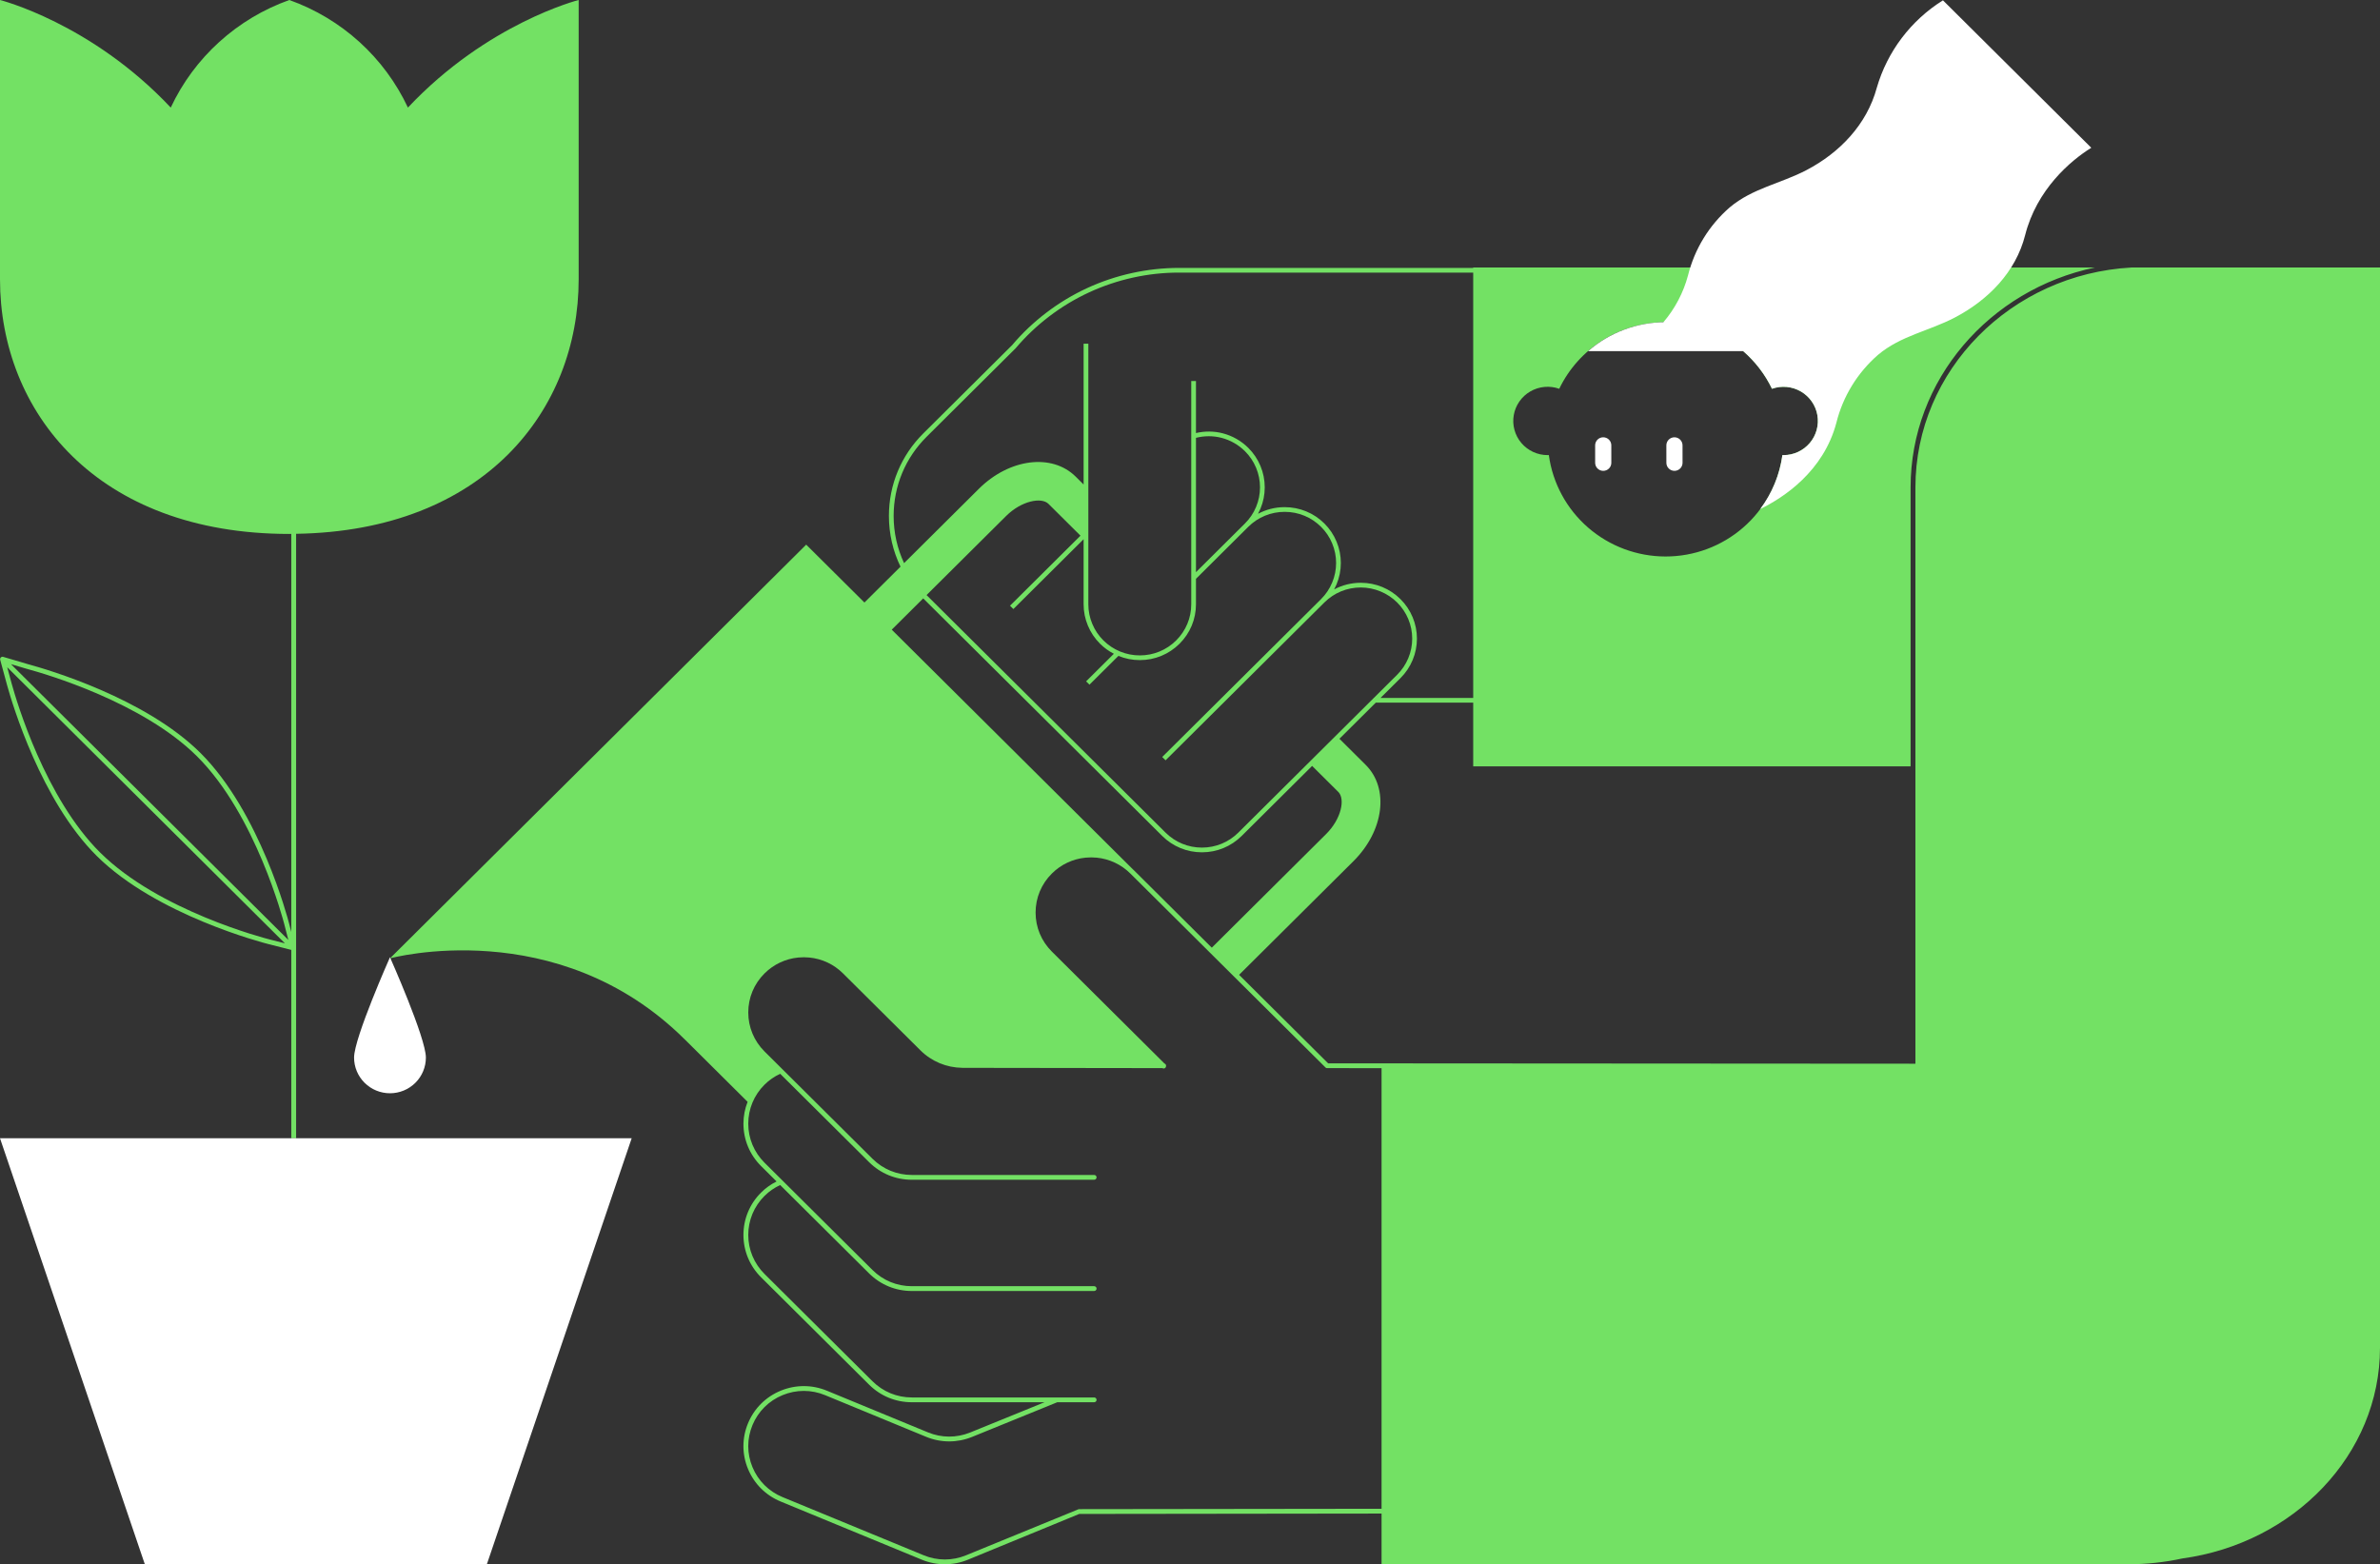
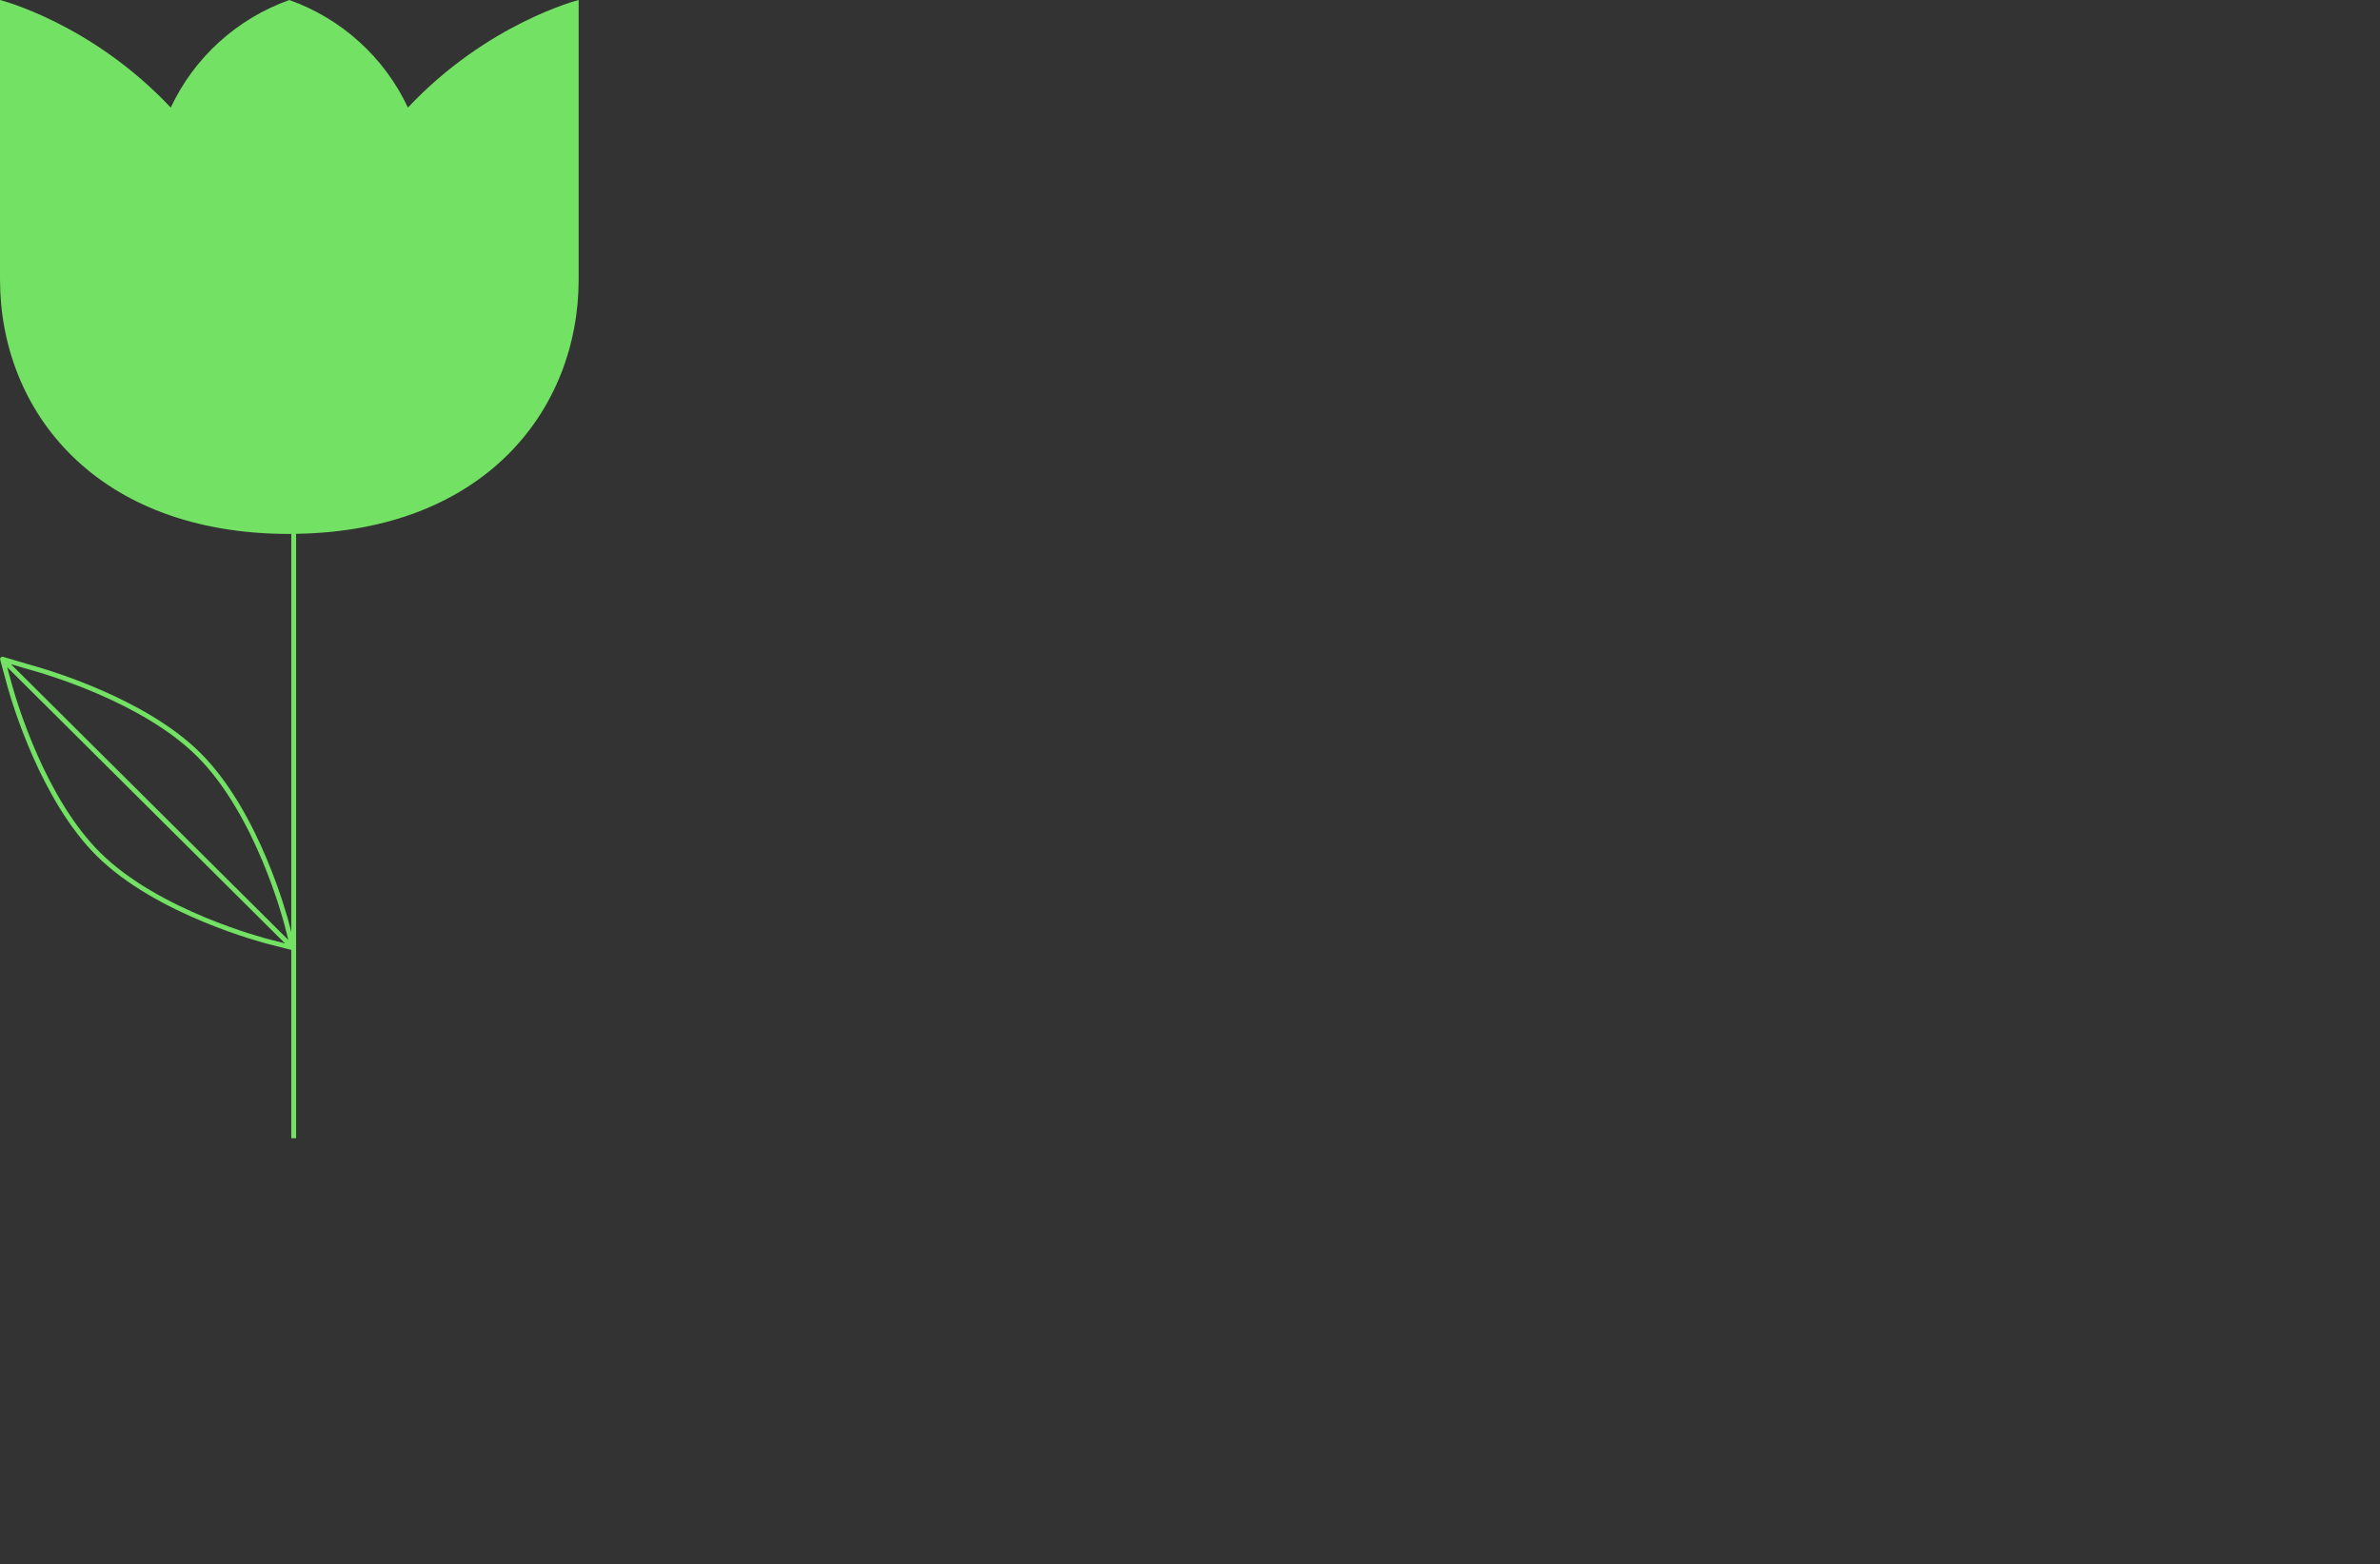
<svg xmlns="http://www.w3.org/2000/svg" width="356" height="234" viewBox="0 0 356 234" fill="none">
  <rect x="0" y="0" width="356" height="234" fill="#333333" stroke="none" />
-   <path d="M318.828 40.018C300.833 41.007 286.507 55.387 286.507 72.928V114.646V159.123L198.664 159.067L185.344 145.827L202.441 128.833C207.021 124.28 207.827 117.945 204.272 114.412L200.352 110.515L205.793 105.106H220.362V114.646H285.785V72.928C285.785 56.815 297.61 43.315 313.349 40.018H220.362V40.077H176.389C171.655 40.071 166.882 41.121 162.589 43.107C158.296 45.094 154.417 48.048 151.393 51.63L138.108 64.835C134.79 68.133 132.963 72.518 132.963 77.182C132.963 79.854 133.564 82.432 134.7 84.769L129.303 90.133L120.592 81.475L81.943 119.894L58.334 143.362C58.334 143.362 83.364 136.542 102.434 155.497C102.563 155.625 102.679 155.736 102.799 155.853L111.826 164.827C111.422 165.855 111.204 166.958 111.204 168.095C111.204 170.492 112.143 172.746 113.848 174.439L116.159 176.737C115.305 177.166 114.526 177.716 113.848 178.392C112.143 180.087 111.204 182.34 111.204 184.737C111.204 187.134 112.143 189.387 113.848 191.081L130.004 207.139C131.709 208.833 133.976 209.766 136.386 209.766H156.24L145.106 214.296C143.07 215.117 140.831 215.108 138.803 214.272L123.691 208.041C121.464 207.123 119.01 207.122 116.782 208.038C114.554 208.954 112.819 210.678 111.895 212.892C110.971 215.105 110.97 217.544 111.892 219.759C112.813 221.974 114.548 223.699 116.775 224.617L137.878 233.316C138.993 233.775 140.164 234 141.336 234C142.504 234 143.674 233.776 144.786 233.319L161.431 226.475L206.654 226.418V234H318.392C321.087 233.999 323.775 233.711 326.409 233.14C343.118 230.859 356 217.61 356 201.604V40.018H318.828ZM226.428 62.102C226.556 61.367 226.844 60.669 227.272 60.056C227.7 59.443 228.257 58.931 228.906 58.555C229.554 58.179 230.278 57.949 231.025 57.881C231.772 57.812 232.525 57.907 233.232 58.159C234.668 55.175 236.924 52.656 239.74 50.893C242.555 49.13 245.815 48.194 249.143 48.194C252.47 48.194 255.73 49.13 258.545 50.893C261.361 52.656 263.617 55.175 265.053 58.159C265.759 57.91 266.511 57.816 267.257 57.886C268.003 57.955 268.724 58.186 269.371 58.562C270.018 58.938 270.574 59.45 271.001 60.062C271.428 60.674 271.715 61.371 271.842 62.105C271.969 62.839 271.934 63.592 271.738 64.31C271.542 65.029 271.19 65.697 270.708 66.266C270.225 66.836 269.622 67.293 268.943 67.607C268.264 67.921 267.524 68.084 266.775 68.083C266.72 68.083 266.666 68.077 266.611 68.075C266.039 72.277 263.954 76.13 260.741 78.92C257.529 81.71 253.409 83.247 249.143 83.247C244.877 83.247 240.756 81.71 237.544 78.92C234.331 76.13 232.246 72.277 231.674 68.075C231.619 68.077 231.565 68.083 231.51 68.083C230.759 68.085 230.018 67.924 229.337 67.611C228.655 67.297 228.051 66.84 227.567 66.27C227.083 65.7 226.73 65.031 226.534 64.311C226.336 63.592 226.3 62.838 226.428 62.102ZM205.5 104.403H205.467V104.436L185.227 124.554C183.773 125.999 181.84 126.795 179.785 126.795C177.731 126.795 175.799 125.999 174.344 124.554L138.609 89.031C138.604 89.027 138.6 89.022 138.595 89.017L150.49 77.193C152.79 74.907 155.787 74.337 156.828 75.372L161.618 80.133L151.078 90.61L151.579 91.108L162.087 80.662V90.395C162.087 91.498 162.302 92.573 162.727 93.592C163.151 94.611 163.764 95.522 164.548 96.302C165.158 96.908 165.851 97.408 166.611 97.8L162.461 101.924L162.962 102.422L167.292 98.118C168.312 98.535 169.387 98.748 170.49 98.748C172.734 98.748 174.845 97.879 176.432 96.302C178.019 94.724 178.893 92.626 178.893 90.395V86.587L186.717 78.808L186.718 78.808C188.171 77.363 190.104 76.569 192.159 76.569C194.215 76.569 196.147 77.364 197.601 78.808C198.318 79.522 198.88 80.357 199.268 81.29C199.657 82.224 199.854 83.209 199.854 84.217C199.854 85.226 199.657 86.21 199.268 87.144C198.88 88.077 198.318 88.912 197.601 89.626L173.844 113.24L174.344 113.737L174.345 113.737L198.101 90.124C199.554 88.678 201.486 87.883 203.542 87.883C205.568 87.883 207.551 88.7 208.983 90.124C209.701 90.838 210.263 91.673 210.651 92.605C211.04 93.538 211.237 94.523 211.237 95.531C211.237 96.54 211.04 97.525 210.651 98.459C210.262 99.392 209.701 100.227 208.983 100.94L205.5 104.403ZM178.893 85.592V65.497C180.145 65.183 181.458 65.174 182.709 65.497C184.036 65.84 185.248 66.53 186.217 67.494C186.936 68.208 187.497 69.043 187.886 69.975C188.274 70.907 188.471 71.892 188.471 72.902C188.471 73.912 188.274 74.897 187.886 75.829C187.497 76.762 186.936 77.597 186.217 78.31L178.893 85.592ZM133.671 77.182C133.671 72.706 135.424 68.498 138.609 65.333L151.914 52.105C154.893 48.579 158.688 45.688 162.888 43.745C167.088 41.802 171.748 40.763 176.389 40.781H220.362V104.403H206.501L209.484 101.438C210.268 100.658 210.881 99.747 211.305 98.728C211.73 97.708 211.945 96.633 211.945 95.531C211.945 94.43 211.73 93.355 211.305 92.336C210.881 91.318 210.268 90.406 209.484 89.626C207.897 88.048 205.787 87.179 203.542 87.179C202.128 87.179 200.768 87.525 199.558 88.175C199.691 87.928 199.813 87.674 199.922 87.413C200.347 86.394 200.562 85.319 200.562 84.217C200.562 83.116 200.347 82.04 199.922 81.02C199.498 80.002 198.885 79.09 198.101 78.31C196.514 76.733 194.404 75.865 192.159 75.865C190.745 75.865 189.386 76.211 188.176 76.86C188.309 76.613 188.431 76.36 188.54 76.099C188.964 75.081 189.179 74.005 189.179 72.902C189.179 71.799 188.964 70.724 188.54 69.706C188.115 68.687 187.502 67.776 186.718 66.996C185.66 65.944 184.335 65.19 182.887 64.816C181.578 64.479 180.208 64.478 178.893 64.779V57H178.185V90.395C178.185 92.438 177.384 94.359 175.931 95.804C174.478 97.248 172.545 98.044 170.49 98.044C169.474 98.044 168.483 97.848 167.545 97.462C166.606 97.075 165.766 96.517 165.048 95.804C164.331 95.09 163.769 94.255 163.381 93.323C162.992 92.39 162.795 91.405 162.795 90.395V51.418H162.087V72.478L160.913 71.312C157.358 67.779 150.986 68.579 146.405 73.134L135.232 84.24C134.211 82.057 133.671 79.661 133.671 77.182ZM133.388 94.193L138.094 89.515C138.099 89.519 138.103 89.524 138.108 89.529L173.844 125.052C175.432 126.63 177.542 127.499 179.785 127.499C182.029 127.499 184.139 126.63 185.728 125.052L196.267 114.575L200.187 118.472C201.229 119.508 200.656 122.486 198.355 124.773L181.26 141.767L169.591 130.168C169.55 130.129 169.506 130.095 169.466 130.056L133.387 94.193H133.388ZM161.358 225.757L144.511 232.656C142.461 233.498 140.203 233.498 138.155 232.653L117.051 223.954C115.003 223.109 113.407 221.522 112.559 219.485C111.711 217.447 111.712 215.203 112.562 213.167C113.412 211.13 115.009 209.544 117.058 208.701C119.108 207.859 121.366 207.859 123.414 208.704L138.526 214.935C140.731 215.844 143.164 215.853 145.378 214.961L158.147 209.766H163.664C163.863 209.766 164.025 209.605 164.025 209.407C164.025 209.209 163.863 209.048 163.664 209.048H136.386C134.168 209.048 132.083 208.19 130.514 206.631L114.358 190.574C112.79 189.015 111.926 186.942 111.926 184.737C111.926 182.532 112.79 180.459 114.359 178.899C115.039 178.221 115.828 177.679 116.698 177.272L130.004 190.497C131.709 192.191 133.976 193.124 136.386 193.124H163.664C163.863 193.124 164.025 192.964 164.025 192.765C164.025 192.567 163.863 192.406 163.664 192.406H136.386C134.168 192.406 132.083 191.548 130.514 189.989L117.023 176.58C117.021 176.578 117.019 176.576 117.017 176.574L114.358 173.932C112.79 172.373 111.926 170.301 111.926 168.095C111.926 165.89 112.79 163.817 114.359 162.258C115.04 161.579 115.829 161.037 116.698 160.631L130.004 173.855C131.709 175.55 133.976 176.483 136.386 176.483H163.664C163.863 176.483 164.025 176.322 164.025 176.124C164.025 175.925 163.863 175.765 163.664 175.765H136.386C134.168 175.765 132.083 174.907 130.514 173.348L117.023 159.939C117.021 159.937 117.019 159.935 117.017 159.933L114.358 157.291C112.79 155.731 111.926 153.658 111.926 151.453C111.926 149.248 112.79 147.175 114.358 145.617C115.73 144.254 117.496 143.426 119.4 143.24C119.656 143.215 119.913 143.203 120.172 143.201C120.192 143.201 120.211 143.199 120.23 143.199C120.25 143.199 120.269 143.201 120.289 143.201C120.547 143.203 120.805 143.215 121.061 143.24C122.965 143.426 124.731 144.254 126.102 145.617L137.67 157.116C139.347 158.783 141.574 159.712 143.945 159.74C143.962 159.741 143.978 159.743 143.994 159.743L147.72 159.748L173.879 159.784C173.936 159.818 173.997 159.841 174.061 159.841C174.153 159.841 174.245 159.806 174.316 159.736C174.394 159.658 174.425 159.555 174.416 159.453C174.417 159.444 174.422 159.436 174.422 159.426C174.422 159.269 174.319 159.139 174.177 159.09L157.337 142.349C155.768 140.791 154.904 138.718 154.904 136.513C154.904 134.307 155.768 132.234 157.337 130.676C158.707 129.313 160.473 128.486 162.377 128.299C162.634 128.274 162.892 128.262 163.152 128.261C163.171 128.26 163.189 128.258 163.208 128.258C163.227 128.258 163.245 128.26 163.264 128.261C163.524 128.262 163.783 128.274 164.04 128.299C165.944 128.486 167.71 129.313 169.08 130.676L198.27 159.691C198.356 159.777 198.474 159.803 198.586 159.785L206.654 159.79V225.7L161.358 225.757Z" fill="#73E164" />
  <path d="M61.016 16.093C59.276 12.378 56.812 9.043 53.768 6.281C50.723 3.519 47.158 1.384 43.278 0C39.399 1.384 35.833 3.519 32.789 6.281C29.744 9.043 27.28 12.378 25.541 16.093C13.645 3.439 0 0 0 0V41.781C0 61.55 14.415 79.873 43.278 79.873C43.377 79.873 43.471 79.868 43.569 79.867V139.421L43.244 138.153C43.071 137.477 38.894 121.493 29.975 112.627C21.717 104.419 7.11 100.151 4.265 99.379L0.481 98.262C0.355 98.224 0.219 98.258 0.126 98.349C0.032 98.44 -0.005 98.574 0.029 98.7L1.068 102.524C1.846 105.333 6.146 119.767 14.458 128.032C14.466 128.04 14.474 128.047 14.482 128.054C23.413 136.911 39.47 141.057 40.149 141.229L43.569 142.098V170.276H44.292V79.853C72.472 79.425 86.557 61.315 86.557 41.781V0C86.557 0 72.912 3.439 61.016 16.093ZM4.075 100.072C6.888 100.835 21.335 105.055 29.465 113.135C38.245 121.862 42.373 137.662 42.544 138.331C42.544 138.331 42.544 138.331 42.544 138.331L43.129 140.608L1.64 99.354L3.994 100.05L4.075 100.072ZM14.971 127.525C14.963 127.517 14.956 127.51 14.947 127.503C6.777 119.362 2.533 105.11 1.751 102.284L1.079 99.811L42.618 141.116L40.328 140.533C39.655 140.363 23.759 136.258 14.971 127.525Z" fill="#73E164" />
-   <path d="M249.254 66.617L249.256 69.236C249.256 69.393 249.288 69.549 249.349 69.695C249.41 69.841 249.499 69.973 249.612 70.084C249.724 70.196 249.857 70.284 250.004 70.344C250.15 70.404 250.308 70.435 250.466 70.435C250.625 70.435 250.782 70.404 250.929 70.343C251.075 70.283 251.208 70.195 251.32 70.083C251.433 69.971 251.522 69.839 251.582 69.693C251.643 69.547 251.674 69.391 251.674 69.234L251.672 66.615C251.672 66.457 251.64 66.301 251.579 66.155C251.518 66.01 251.429 65.877 251.316 65.766C251.205 65.654 251.071 65.566 250.924 65.506C250.778 65.446 250.621 65.415 250.462 65.415C250.142 65.415 249.835 65.542 249.608 65.767C249.381 65.993 249.254 66.298 249.254 66.617ZM238.602 66.617L238.604 69.236C238.604 69.393 238.636 69.549 238.696 69.695C238.758 69.841 238.846 69.973 238.959 70.084C239.071 70.196 239.205 70.284 239.351 70.344C239.498 70.404 239.655 70.435 239.813 70.435C239.972 70.435 240.13 70.404 240.276 70.343C240.423 70.283 240.556 70.195 240.668 70.083C240.78 69.971 240.869 69.839 240.93 69.693C240.99 69.547 241.021 69.391 241.021 69.234L241.019 66.615C241.019 66.457 240.987 66.301 240.927 66.155C240.865 66.01 240.777 65.877 240.664 65.766C240.552 65.654 240.418 65.566 240.272 65.506C240.125 65.446 239.969 65.415 239.81 65.415C239.489 65.415 239.182 65.542 238.955 65.767C238.729 65.993 238.602 66.298 238.602 66.617ZM312.814 22.105C309.674 24.053 304.648 28.362 302.919 35.179C301.518 40.706 297.377 44.899 292.391 47.506C288.529 49.525 284.32 50.215 280.913 53.083C277.837 55.756 275.662 59.304 274.683 63.246C272.754 70.523 266.819 74.423 263.288 76.153C265.068 73.784 266.211 71.004 266.611 68.075C266.666 68.077 266.72 68.083 266.775 68.083C267.524 68.084 268.264 67.921 268.943 67.607C269.623 67.293 270.225 66.835 270.708 66.266C271.191 65.697 271.542 65.029 271.738 64.31C271.934 63.592 271.969 62.839 271.842 62.105C271.716 61.371 271.428 60.674 271.001 60.062C270.575 59.45 270.018 58.938 269.372 58.562C268.725 58.186 268.003 57.955 267.257 57.886C266.511 57.816 265.759 57.91 265.053 58.159C264.013 55.998 262.538 54.085 260.736 52.522C260.735 52.523 260.734 52.525 260.733 52.526H237.553C240.76 49.733 244.879 48.194 249.142 48.194C249.143 48.194 249.143 48.194 249.144 48.194C249.144 48.194 249.143 48.194 249.143 48.194C249.03 48.194 248.921 48.204 248.81 48.206C250.547 46.169 251.806 43.772 252.496 41.191C253.475 37.249 255.649 33.701 258.725 31.028C262.131 28.16 266.341 27.47 270.203 25.451C275.189 22.843 279.238 18.627 280.732 13.124C282.302 7.706 285.825 3.052 290.626 0.05L312.814 22.105ZM63.704 158.205C63.704 159.621 63.138 160.979 62.131 161.98C61.124 162.982 59.758 163.544 58.333 163.544C56.909 163.544 55.543 162.982 54.536 161.98C53.528 160.979 52.962 159.621 52.962 158.205C52.962 155.257 58.333 143.199 58.333 143.199C58.333 143.199 63.704 155.257 63.704 158.205ZM72.824 234H21.663L0 170.276H94.487L72.824 234Z" fill="white" />
</svg>